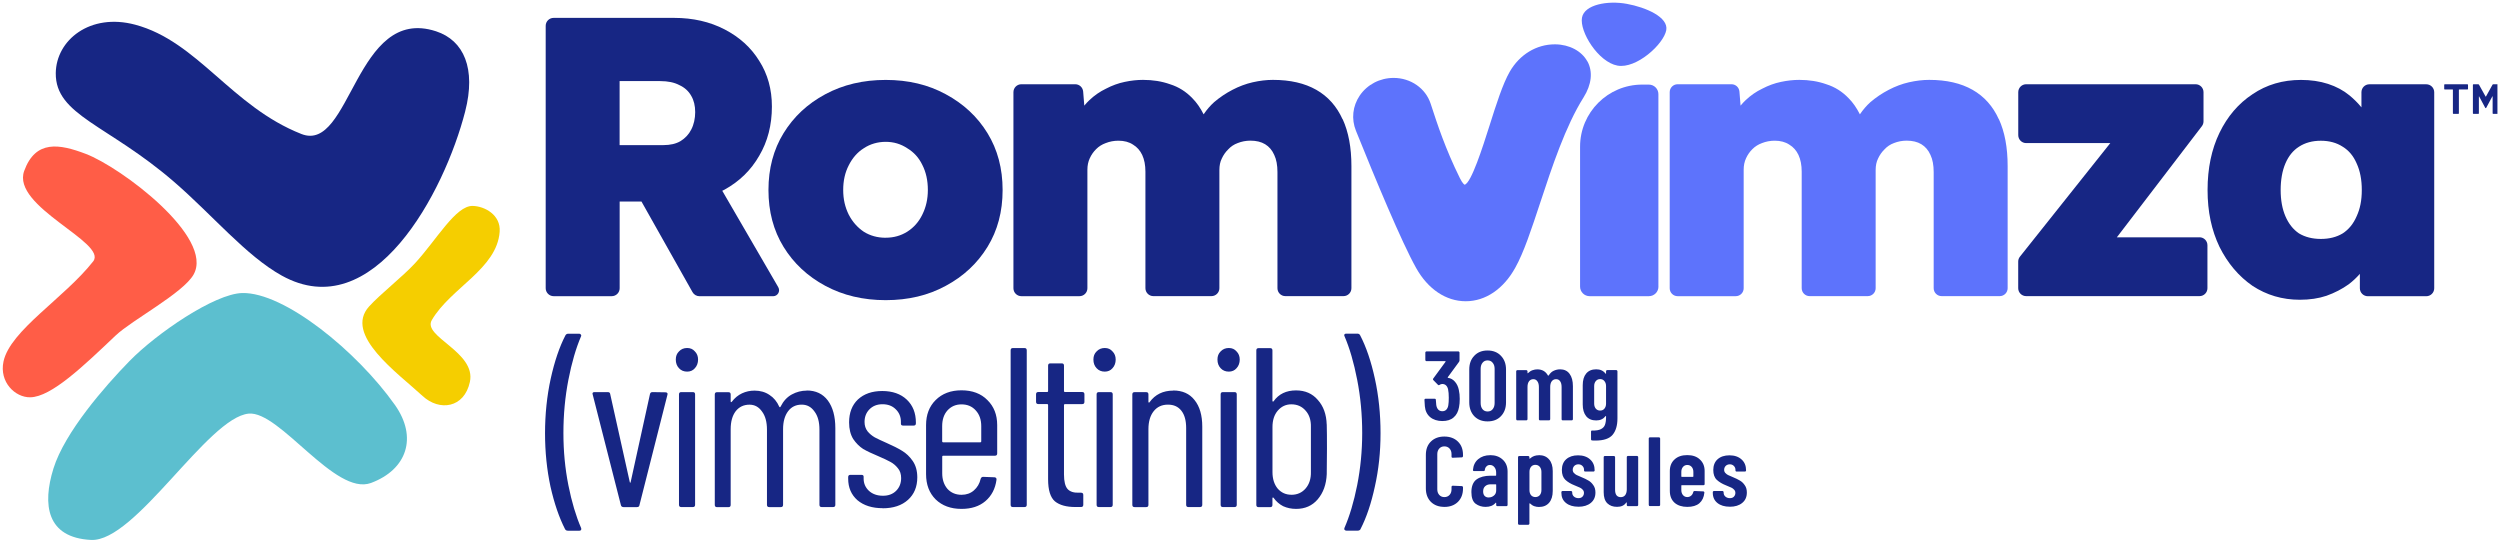
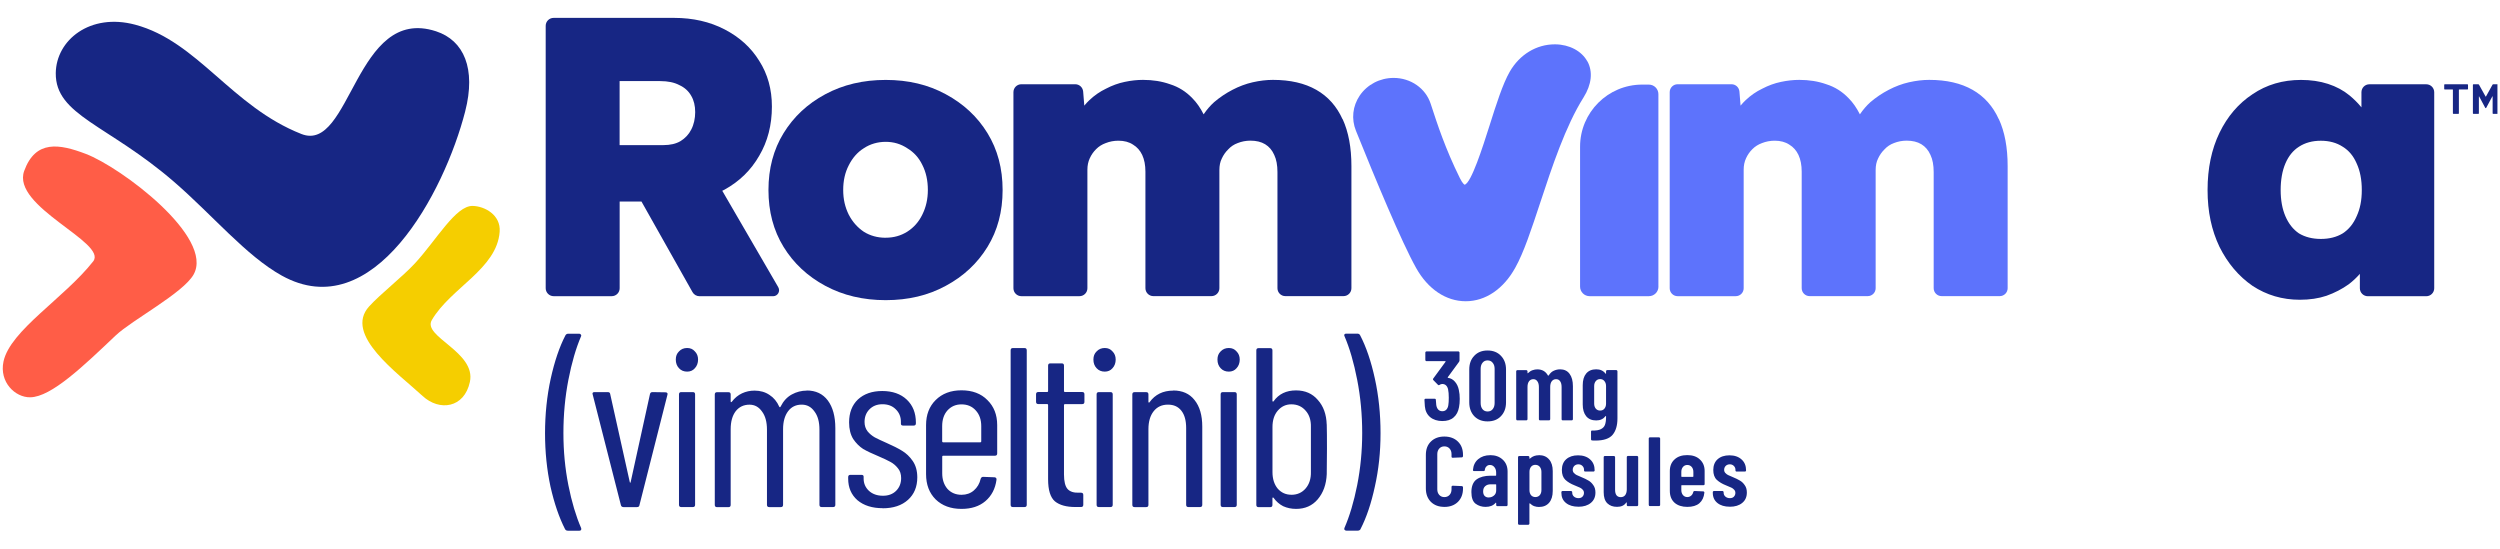
<svg xmlns="http://www.w3.org/2000/svg" width="314" height="69" viewBox="0 0 314 69" fill="none">
  <g clip-path="url(#clip0_1344_2786)">
-     <path d="M49.597 50.854C44.81 44.093 35.696 36.684 30.426 36.805C26.96 36.887 19.683 41.85 16.255 45.359C13.162 48.529 8.128 54.298 6.713 58.844C5.299 63.391 5.853 67.531 11.43 67.816C17.007 68.101 26.093 52.434 31.237 51.951C35.142 51.584 42.084 62.338 46.598 60.66C51.111 58.976 52.487 54.934 49.597 50.854Z" fill="#5CBFCF" />
    <path d="M10.776 19.328C7.448 18.061 4.464 17.546 3.039 21.467C1.404 25.969 13.557 30.466 11.703 32.829C8.1 37.419 1.267 41.505 0.439 45.409C-0.109 47.992 1.904 49.933 3.801 49.901C6.461 49.857 10.497 45.958 14.522 42.141C16.595 40.178 23.016 36.805 24.316 34.48C26.943 29.797 15.196 21.006 10.776 19.328Z" fill="#FF5D47" />
    <path d="M53.079 49.736C55.19 51.688 58.305 51.26 59.018 47.975C59.835 44.197 53.013 42.288 54.236 40.199C56.616 36.141 62.413 33.777 62.758 29.111C62.917 26.988 60.872 25.897 59.369 25.864C57.236 25.815 54.834 30.125 52.125 33.065C50.54 34.781 47.798 36.903 46.356 38.493C43.153 42.036 49.915 46.818 53.079 49.736Z" fill="#F5CE00" />
    <path d="M58.426 13.992C59.808 8.623 58.273 5.075 54.763 3.929C44.624 0.617 44.081 19.278 37.862 16.832C29.071 13.372 24.838 5.201 16.979 3.101C11.309 1.587 7.048 5.042 7.004 9.188C6.949 14.485 13.541 15.648 21.86 22.837C26.735 27.055 30.898 32.116 35.383 34.611C46.899 41.016 55.805 24.192 58.426 13.997V13.992Z" fill="#172684" />
    <path d="M304.735 10.586H297.595C297.041 10.586 296.597 11.031 296.597 11.585V13.482C296.147 12.939 295.653 12.44 295.1 11.985C294.332 11.354 293.432 10.872 292.401 10.537C291.371 10.203 290.235 10.038 289.007 10.038C286.709 10.038 284.68 10.636 282.914 11.837C281.149 12.999 279.767 14.617 278.769 16.679C277.771 18.741 277.271 21.137 277.271 23.868C277.271 26.599 277.771 28.914 278.769 31.008C279.8 33.07 281.182 34.705 282.914 35.9C284.68 37.063 286.66 37.649 288.859 37.649C290.093 37.649 291.206 37.485 292.204 37.15C293.235 36.783 294.167 36.3 295.001 35.703C295.522 35.308 295.982 34.869 296.399 34.397V36.207C296.399 36.761 296.849 37.205 297.397 37.205H304.74C305.289 37.205 305.738 36.761 305.738 36.207V11.585C305.738 11.031 305.289 10.586 304.74 10.586H304.735ZM295.993 27.164C295.593 28.096 295.012 28.815 294.244 29.314C293.476 29.78 292.561 30.01 291.497 30.01C290.433 30.01 289.517 29.774 288.749 29.314C288.014 28.815 287.45 28.096 287.049 27.164C286.649 26.232 286.451 25.135 286.451 23.868C286.451 22.602 286.649 21.456 287.049 20.523C287.45 19.591 288.014 18.895 288.749 18.428C289.517 17.929 290.433 17.677 291.497 17.677C292.561 17.677 293.476 17.929 294.244 18.428C295.012 18.895 295.593 19.591 295.993 20.523C296.427 21.456 296.641 22.569 296.641 23.868C296.641 25.168 296.427 26.232 295.993 27.164Z" fill="#172684" />
-     <path d="M276.267 29.808H265.875L276.558 15.846C276.69 15.67 276.761 15.456 276.761 15.237V11.579C276.761 11.025 276.317 10.581 275.763 10.581H254.491C253.937 10.581 253.493 11.025 253.493 11.579V16.975C253.493 17.529 253.937 17.973 254.491 17.973H265.053L253.707 32.231C253.564 32.407 253.487 32.626 253.487 32.851V36.196C253.487 36.745 253.932 37.194 254.485 37.194H276.256C276.81 37.194 277.254 36.75 277.254 36.196V30.8C277.254 30.246 276.805 29.802 276.256 29.802L276.267 29.808Z" fill="#172684" />
    <path d="M251.052 14.979C250.317 13.351 249.221 12.117 247.756 11.283C246.292 10.45 244.477 10.033 242.311 10.033C241.51 10.033 240.66 10.131 239.766 10.334C238.9 10.532 238.05 10.85 237.222 11.283C236.388 11.716 235.626 12.232 234.924 12.829C234.436 13.268 233.997 13.778 233.603 14.36C233.191 13.548 232.72 12.868 232.182 12.331C231.382 11.497 230.449 10.916 229.385 10.581C228.355 10.214 227.219 10.033 225.991 10.033C225.256 10.033 224.494 10.115 223.693 10.285C222.893 10.45 222.114 10.735 221.346 11.135C220.578 11.502 219.882 11.985 219.251 12.583C219.026 12.791 218.818 13.021 218.615 13.268L218.473 11.502C218.429 10.981 218.001 10.581 217.48 10.581H210.713C210.159 10.581 209.715 11.025 209.715 11.579V36.202C209.715 36.756 210.159 37.2 210.713 37.2H218.006C218.56 37.2 219.005 36.756 219.005 36.202V21.319C219.005 20.787 219.103 20.304 219.306 19.871C219.504 19.438 219.772 19.054 220.107 18.725C220.441 18.39 220.842 18.143 221.302 17.973C221.801 17.776 222.333 17.672 222.898 17.672C223.633 17.672 224.247 17.836 224.746 18.171C225.245 18.472 225.629 18.906 225.892 19.471C226.155 20.035 226.293 20.737 226.293 21.565V36.196C226.293 36.75 226.742 37.194 227.291 37.194H234.584C235.138 37.194 235.582 36.75 235.582 36.196V21.362C235.582 20.798 235.681 20.315 235.884 19.915C236.081 19.481 236.35 19.098 236.685 18.768C237.019 18.401 237.419 18.138 237.88 17.968C238.379 17.77 238.911 17.666 239.476 17.666C240.211 17.666 240.825 17.814 241.324 18.116C241.823 18.418 242.207 18.867 242.47 19.465C242.739 20.03 242.87 20.748 242.87 21.615V36.196C242.87 36.75 243.32 37.194 243.868 37.194H251.162C251.716 37.194 252.16 36.75 252.16 36.196V20.863C252.16 18.533 251.793 16.57 251.063 14.974L251.052 14.979Z" fill="#5D73FC" />
    <path d="M199.372 7.713C198.665 6.413 197.124 5.591 195.353 5.569C195.325 5.569 195.303 5.569 195.276 5.569C192.978 5.569 190.867 6.847 189.627 9.002C188.75 10.521 187.938 13.076 187.083 15.78C186.227 18.478 184.791 22.991 183.957 23.2C183.957 23.2 183.721 23.106 183.365 22.382C181.517 18.642 180.535 15.61 179.74 13.175L179.691 13.027C179.06 11.091 177.19 9.786 175.04 9.786C173.313 9.786 171.723 10.62 170.779 12.007C169.886 13.334 169.71 14.946 170.308 16.427C172.748 22.487 176.038 30.4 177.865 33.657C179.351 36.317 181.621 37.836 184.089 37.836H184.111C186.584 37.831 188.849 36.289 190.318 33.624C191.377 31.743 192.342 28.82 193.461 25.431C194.941 20.946 196.619 15.857 198.89 12.243C199.915 10.614 200.085 9.002 199.378 7.702L199.372 7.713Z" fill="#5D73FC" />
    <path d="M208.301 35.999C208.301 36.662 207.763 37.2 207.1 37.2H199.658C198.994 37.2 198.457 36.662 198.457 35.999V18.429C198.457 14.118 201.95 10.625 206.261 10.625H207.094C207.758 10.625 208.295 11.162 208.295 11.826V35.999H208.301Z" fill="#5D73FC" />
-     <path d="M204.335 0.485C206.71 0.918 209.583 2.152 209.282 3.792C208.958 5.552 205.525 8.678 203.151 8.239C200.738 7.795 198.374 3.973 198.698 2.212C198.999 0.573 201.922 0.041 204.335 0.485Z" fill="#5D73FC" />
    <path d="M168.625 14.979C167.89 13.351 166.793 12.117 165.329 11.283C163.865 10.45 162.049 10.033 159.883 10.033C159.083 10.033 158.233 10.131 157.339 10.334C156.472 10.532 155.622 10.85 154.794 11.283C153.961 11.716 153.198 12.232 152.496 12.829C152.008 13.268 151.57 13.778 151.175 14.36C150.764 13.548 150.292 12.868 149.755 12.331C148.954 11.497 148.022 10.916 146.958 10.581C145.927 10.214 144.792 10.033 143.563 10.033C142.828 10.033 142.066 10.115 141.266 10.285C140.465 10.45 139.686 10.735 138.918 11.135C138.151 11.502 137.454 11.985 136.824 12.583C136.599 12.791 136.39 13.021 136.187 13.268L136.045 11.502C136.001 10.981 135.573 10.581 135.052 10.581H128.285C127.731 10.581 127.287 11.025 127.287 11.579V36.202C127.287 36.756 127.737 37.2 128.285 37.2H135.579C136.133 37.2 136.577 36.756 136.577 36.202V21.319C136.577 20.787 136.676 20.304 136.878 19.871C137.076 19.438 137.345 19.054 137.679 18.725C138.014 18.39 138.408 18.143 138.875 17.973C139.374 17.776 139.906 17.672 140.47 17.672C141.205 17.672 141.819 17.836 142.318 18.171C142.817 18.472 143.201 18.906 143.465 19.471C143.728 20.035 143.865 20.737 143.865 21.565V36.196C143.865 36.75 144.315 37.194 144.863 37.194H152.156C152.705 37.194 153.155 36.75 153.155 36.196V21.362C153.155 20.798 153.253 20.315 153.456 19.915C153.654 19.481 153.922 19.098 154.257 18.768C154.591 18.401 154.992 18.138 155.458 17.968C155.957 17.77 156.489 17.666 157.054 17.666C157.788 17.666 158.403 17.814 158.902 18.116C159.401 18.418 159.785 18.867 160.048 19.465C160.316 20.03 160.448 20.748 160.448 21.615V36.196C160.448 36.75 160.892 37.194 161.446 37.194H168.74C169.294 37.194 169.738 36.75 169.738 36.196V20.863C169.738 18.533 169.37 16.57 168.641 14.974L168.625 14.979Z" fill="#172684" />
    <path d="M111.247 37.699C108.418 37.699 105.89 37.101 103.658 35.9C101.426 34.699 99.682 33.07 98.415 31.008C97.148 28.947 96.518 26.567 96.518 23.868C96.518 21.17 97.148 18.79 98.415 16.728C99.682 14.666 101.426 13.032 103.658 11.837C105.89 10.636 108.418 10.038 111.247 10.038C114.077 10.038 116.589 10.636 118.788 11.837C121.02 13.038 122.769 14.666 124.03 16.728C125.297 18.79 125.928 21.17 125.928 23.868C125.928 26.567 125.297 28.947 124.03 31.008C122.763 33.07 121.02 34.705 118.788 35.9C116.589 37.101 114.077 37.699 111.247 37.699ZM111.247 29.857C112.245 29.857 113.145 29.605 113.945 29.105C114.779 28.574 115.41 27.855 115.843 26.956C116.309 26.024 116.539 24.993 116.539 23.857C116.539 22.657 116.303 21.609 115.843 20.71C115.41 19.81 114.779 19.114 113.945 18.615C113.145 18.083 112.245 17.814 111.247 17.814C110.249 17.814 109.3 18.083 108.5 18.615C107.699 19.114 107.069 19.832 106.602 20.765C106.136 21.664 105.906 22.695 105.906 23.863C105.906 25.031 106.142 26.029 106.602 26.961C107.069 27.861 107.699 28.574 108.5 29.111C109.3 29.61 110.216 29.862 111.247 29.862V29.857Z" fill="#172684" />
    <path d="M97.752 36.076L90.716 23.962C90.814 23.912 90.913 23.869 91.012 23.814C92.876 22.783 94.324 21.368 95.355 19.569C96.419 17.77 96.951 15.709 96.951 13.378C96.951 11.212 96.419 9.298 95.355 7.636C94.324 5.969 92.876 4.659 91.012 3.693C89.147 2.728 87.031 2.246 84.667 2.246H69.537C68.983 2.246 68.539 2.69 68.539 3.244V36.202C68.539 36.75 68.989 37.2 69.537 37.2H76.831C77.385 37.2 77.829 36.756 77.829 36.202V25.316H80.571L86.981 36.695C87.157 37.008 87.491 37.205 87.853 37.205H97.105C97.68 37.205 98.042 36.58 97.752 36.081V36.076ZM77.829 10.186H82.923C83.888 10.186 84.689 10.351 85.32 10.685C85.983 10.987 86.482 11.437 86.817 12.034C87.151 12.599 87.316 13.285 87.316 14.08C87.316 14.875 87.151 15.643 86.817 16.279C86.515 16.877 86.066 17.359 85.468 17.727C84.903 18.061 84.184 18.226 83.318 18.226H77.823V10.186H77.829Z" fill="#172684" />
    <path d="M71.308 66.653C71.154 66.653 71.039 66.588 70.968 66.456C70.227 65.008 69.619 63.232 69.141 61.12C68.686 58.987 68.456 56.755 68.456 54.413C68.456 52.072 68.692 49.736 69.169 47.564C69.646 45.398 70.26 43.577 71.022 42.113C71.099 41.982 71.214 41.916 71.362 41.916H72.761C72.854 41.916 72.92 41.954 72.958 42.031C73.013 42.086 73.024 42.157 72.986 42.228C72.339 43.731 71.807 45.557 71.39 47.707C70.973 49.856 70.765 52.083 70.765 54.386C70.765 56.689 70.973 58.839 71.39 60.95C71.807 63.045 72.344 64.833 72.986 66.314L73.013 66.429C73.013 66.582 72.925 66.659 72.755 66.659H71.302L71.308 66.653ZM78.294 63.687C78.124 63.687 78.02 63.599 77.981 63.429L74.444 49.56L74.417 49.445C74.417 49.313 74.505 49.248 74.675 49.248H76.331C76.523 49.248 76.627 49.335 76.644 49.505L79.1 60.55C79.117 60.605 79.139 60.638 79.155 60.638C79.171 60.638 79.194 60.61 79.21 60.55L81.634 49.505C81.672 49.335 81.776 49.248 81.946 49.248L83.603 49.275C83.696 49.275 83.761 49.303 83.8 49.363C83.855 49.418 83.866 49.495 83.827 49.593L80.318 63.434C80.301 63.605 80.192 63.692 80.005 63.692H78.294V63.687ZM86.306 46.676C85.889 46.676 85.544 46.533 85.281 46.248C85.012 45.963 84.88 45.601 84.88 45.162C84.88 44.724 85.012 44.4 85.281 44.137C85.544 43.852 85.889 43.709 86.306 43.709C86.723 43.709 87.03 43.852 87.277 44.137C87.545 44.405 87.677 44.745 87.677 45.162C87.677 45.579 87.545 45.963 87.277 46.248C87.03 46.533 86.706 46.676 86.306 46.676ZM85.566 63.687C85.374 63.687 85.281 63.593 85.281 63.402V49.533C85.281 49.341 85.374 49.248 85.566 49.248H87.019C87.211 49.248 87.304 49.341 87.304 49.533V63.402C87.304 63.593 87.211 63.687 87.019 63.687H85.566ZM101.321 49.045C102.462 49.045 103.344 49.462 103.975 50.301C104.6 51.14 104.918 52.297 104.918 53.783V63.402C104.918 63.593 104.825 63.687 104.633 63.687H103.207C103.015 63.687 102.922 63.593 102.922 63.402V53.958C102.922 52.988 102.714 52.225 102.292 51.677C101.891 51.107 101.359 50.822 100.696 50.822C99.972 50.822 99.401 51.096 98.985 51.65C98.568 52.203 98.354 52.955 98.354 53.904V63.407C98.354 63.599 98.261 63.692 98.069 63.692H96.616C96.424 63.692 96.331 63.599 96.331 63.407V53.964C96.331 52.993 96.122 52.231 95.705 51.682C95.305 51.112 94.784 50.827 94.137 50.827C93.413 50.827 92.832 51.101 92.399 51.655C91.982 52.209 91.773 52.96 91.773 53.909V63.413C91.773 63.605 91.68 63.698 91.488 63.698H90.062C89.871 63.698 89.777 63.605 89.777 63.413V49.544C89.777 49.352 89.871 49.259 90.062 49.259H91.488C91.68 49.259 91.773 49.352 91.773 49.544V50.427C91.773 50.465 91.784 50.492 91.801 50.514C91.839 50.514 91.878 50.498 91.916 50.46C92.278 49.983 92.706 49.632 93.199 49.401C93.693 49.171 94.219 49.061 94.768 49.061C95.492 49.061 96.117 49.242 96.649 49.604C97.181 49.944 97.592 50.443 97.877 51.09C97.894 51.129 97.926 51.145 97.965 51.145C98.003 51.145 98.031 51.118 98.052 51.057C98.392 50.372 98.859 49.867 99.451 49.544C100.043 49.22 100.668 49.061 101.332 49.061L101.321 49.045ZM110.863 63.829C109.552 63.829 108.494 63.495 107.699 62.831C106.92 62.146 106.531 61.241 106.531 60.122V59.925C106.531 59.733 106.624 59.64 106.816 59.64H108.187C108.379 59.64 108.472 59.716 108.472 59.87V60.1C108.472 60.709 108.691 61.224 109.13 61.641C109.585 62.058 110.177 62.266 110.901 62.266C111.587 62.266 112.141 62.058 112.557 61.641C112.974 61.224 113.183 60.693 113.183 60.045C113.183 59.552 113.051 59.141 112.782 58.817C112.513 58.477 112.201 58.208 111.839 58.016C111.499 57.825 110.973 57.578 110.271 57.276C109.53 56.969 108.911 56.678 108.417 56.393C107.94 56.086 107.523 55.669 107.161 55.137C106.821 54.584 106.646 53.892 106.646 53.053C106.646 51.836 107.019 50.876 107.759 50.169C108.521 49.467 109.536 49.111 110.813 49.111C112.091 49.111 113.133 49.472 113.895 50.196C114.658 50.92 115.036 51.88 115.036 53.081V53.169C115.036 53.361 114.943 53.454 114.751 53.454H113.44C113.248 53.454 113.155 53.377 113.155 53.224V52.993C113.155 52.346 112.936 51.814 112.497 51.397C112.08 50.981 111.526 50.772 110.841 50.772C110.155 50.772 109.607 50.992 109.185 51.43C108.784 51.847 108.587 52.373 108.587 52.999C108.587 53.454 108.713 53.843 108.96 54.167C109.207 54.474 109.514 54.726 109.87 54.934C110.232 55.126 110.737 55.362 111.384 55.647C112.162 55.987 112.799 56.311 113.298 56.618C113.813 56.925 114.257 57.347 114.641 57.901C115.02 58.455 115.212 59.135 115.212 59.958C115.212 61.137 114.822 62.08 114.043 62.782C113.265 63.484 112.206 63.84 110.874 63.84L110.863 63.829ZM125.247 56.953C125.247 57.145 125.154 57.238 124.962 57.238H118.458C118.381 57.238 118.343 57.276 118.343 57.353V59.437C118.343 60.237 118.562 60.89 119.001 61.405C119.456 61.899 120.048 62.146 120.772 62.146C121.381 62.146 121.896 61.965 122.313 61.603C122.752 61.224 123.037 60.736 123.169 60.15C123.223 59.98 123.328 59.892 123.481 59.892L124.907 59.947C124.984 59.947 125.05 59.974 125.104 60.035C125.159 60.089 125.181 60.166 125.159 60.265C125.006 61.389 124.54 62.283 123.761 62.946C122.999 63.593 122.001 63.917 120.767 63.917C119.418 63.917 118.332 63.517 117.515 62.722C116.714 61.921 116.314 60.868 116.314 59.552V53.388C116.314 52.094 116.714 51.046 117.515 50.251C118.332 49.434 119.418 49.023 120.767 49.023C122.116 49.023 123.223 49.434 124.019 50.251C124.836 51.052 125.247 52.094 125.247 53.388V56.953ZM120.767 50.789C120.043 50.789 119.456 51.046 118.995 51.556C118.557 52.05 118.337 52.708 118.337 53.525V55.439C118.337 55.516 118.376 55.554 118.453 55.554H123.13C123.207 55.554 123.245 55.516 123.245 55.439V53.525C123.245 52.708 123.015 52.05 122.56 51.556C122.105 51.041 121.502 50.789 120.761 50.789H120.767ZM127.221 63.687C127.029 63.687 126.936 63.593 126.936 63.402V44C126.936 43.808 127.029 43.715 127.221 43.715H128.674C128.866 43.715 128.96 43.808 128.96 44V63.402C128.96 63.593 128.866 63.687 128.674 63.687H127.221ZM136.204 50.471C136.204 50.663 136.111 50.756 135.919 50.756H133.753C133.676 50.756 133.637 50.794 133.637 50.871V59.601C133.637 60.479 133.791 61.087 134.092 61.427C134.394 61.751 134.86 61.904 135.491 61.883H135.776C135.968 61.883 136.061 61.976 136.061 62.168V63.396C136.061 63.588 135.968 63.681 135.776 63.681H135.063C133.939 63.681 133.083 63.445 132.497 62.968C131.926 62.475 131.641 61.553 131.641 60.199V50.865C131.641 50.789 131.603 50.75 131.526 50.75H130.413C130.221 50.75 130.128 50.657 130.128 50.465V49.522C130.128 49.33 130.221 49.237 130.413 49.237H131.526C131.603 49.237 131.641 49.198 131.641 49.122V45.925C131.641 45.733 131.734 45.639 131.926 45.639H133.352C133.544 45.639 133.637 45.733 133.637 45.925V49.122C133.637 49.198 133.676 49.237 133.753 49.237H135.919C136.111 49.237 136.204 49.33 136.204 49.522V50.465V50.471ZM138.759 46.676C138.343 46.676 137.997 46.533 137.734 46.248C137.465 45.963 137.333 45.601 137.333 45.162C137.333 44.724 137.465 44.4 137.734 44.137C138.003 43.852 138.343 43.709 138.759 43.709C139.176 43.709 139.483 43.852 139.73 44.137C139.999 44.405 140.13 44.745 140.13 45.162C140.13 45.579 139.999 45.963 139.73 46.248C139.483 46.533 139.16 46.676 138.759 46.676ZM138.019 63.687C137.827 63.687 137.734 63.593 137.734 63.402V49.533C137.734 49.341 137.827 49.248 138.019 49.248H139.472C139.664 49.248 139.757 49.341 139.757 49.533V63.402C139.757 63.593 139.664 63.687 139.472 63.687H138.019ZM147.353 49.045C148.515 49.045 149.409 49.445 150.034 50.246C150.681 51.046 151.005 52.16 151.005 53.585V63.402C151.005 63.593 150.912 63.687 150.72 63.687H149.266C149.074 63.687 148.981 63.593 148.981 63.402V53.755C148.981 52.823 148.784 52.099 148.383 51.589C147.983 51.074 147.424 50.822 146.7 50.822C145.938 50.822 145.34 51.096 144.901 51.65C144.463 52.203 144.243 52.955 144.243 53.904V63.407C144.243 63.599 144.15 63.692 143.958 63.692H142.505C142.313 63.692 142.22 63.599 142.22 63.407V49.538C142.22 49.346 142.313 49.253 142.505 49.253H143.958C144.15 49.253 144.243 49.346 144.243 49.538V50.482C144.243 50.52 144.265 50.547 144.298 50.569C144.336 50.569 144.364 50.553 144.386 50.514C145.088 49.544 146.08 49.061 147.353 49.061V49.045ZM154.339 46.676C153.922 46.676 153.577 46.533 153.313 46.248C153.045 45.963 152.913 45.601 152.913 45.162C152.913 44.724 153.045 44.4 153.313 44.137C153.582 43.852 153.922 43.709 154.339 43.709C154.756 43.709 155.063 43.852 155.31 44.137C155.578 44.405 155.71 44.745 155.71 45.162C155.71 45.579 155.578 45.963 155.31 46.248C155.063 46.533 154.739 46.676 154.339 46.676ZM153.599 63.687C153.407 63.687 153.313 63.593 153.313 63.402V49.533C153.313 49.341 153.407 49.248 153.599 49.248H155.052C155.244 49.248 155.337 49.341 155.337 49.533V63.402C155.337 63.593 155.244 63.687 155.052 63.687H153.599ZM166.639 53.3C166.661 54.002 166.667 55.033 166.667 56.382C166.667 57.731 166.656 58.844 166.639 59.552C166.584 60.846 166.201 61.899 165.499 62.722C164.813 63.522 163.908 63.917 162.79 63.917C162.197 63.917 161.66 63.802 161.161 63.577C160.684 63.33 160.283 62.979 159.96 62.524C159.922 62.486 159.883 62.475 159.845 62.497C159.823 62.513 159.817 62.546 159.817 62.584V63.413C159.817 63.605 159.724 63.698 159.532 63.698H158.079C157.887 63.698 157.794 63.605 157.794 63.413V44.011C157.794 43.819 157.887 43.725 158.079 43.725H159.532C159.724 43.725 159.817 43.819 159.817 44.011V50.344C159.817 50.383 159.828 50.41 159.845 50.432C159.883 50.449 159.922 50.443 159.96 50.405C160.607 49.489 161.55 49.034 162.784 49.034C163.925 49.034 164.841 49.434 165.521 50.235C166.223 51.014 166.595 52.044 166.634 53.317L166.639 53.3ZM162.192 62.146C162.932 62.146 163.535 61.877 163.991 61.345C164.446 60.813 164.665 60.128 164.649 59.289V53.64C164.671 52.785 164.451 52.099 163.991 51.584C163.535 51.052 162.932 50.783 162.192 50.783C161.506 50.783 160.936 51.052 160.481 51.584C160.042 52.099 159.823 52.785 159.823 53.64V59.289C159.823 60.144 160.042 60.841 160.481 61.373C160.936 61.888 161.506 62.14 162.192 62.14V62.146ZM170.889 66.451C170.813 66.582 170.697 66.648 170.549 66.648H169.096C169.003 66.648 168.926 66.61 168.866 66.533C168.827 66.478 168.827 66.401 168.866 66.302C169.513 64.816 170.045 63.029 170.462 60.939C170.878 58.828 171.092 56.64 171.092 54.375C171.092 52.11 170.884 49.845 170.462 47.696C170.045 45.546 169.513 43.72 168.866 42.217C168.849 42.201 168.838 42.163 168.838 42.102C168.838 42.042 168.86 41.998 168.893 41.96C168.948 41.921 169.019 41.905 169.091 41.905H170.489C170.643 41.905 170.758 41.971 170.829 42.102C171.591 43.566 172.211 45.382 172.683 47.553C173.16 49.719 173.395 52.006 173.395 54.403C173.395 56.799 173.16 58.976 172.683 61.109C172.227 63.221 171.63 64.997 170.884 66.445L170.889 66.451Z" fill="#172684" />
    <path d="M183.233 49.001C183.31 49.33 183.343 49.697 183.343 50.098C183.343 50.498 183.316 50.843 183.255 51.134C183.157 51.693 182.932 52.127 182.575 52.428C182.23 52.735 181.758 52.883 181.155 52.883C180.552 52.883 180.02 52.719 179.625 52.39C179.23 52.055 179.011 51.595 178.961 51.019C178.945 50.838 178.929 50.575 178.912 50.229C178.912 50.13 178.961 50.081 179.06 50.081H180.195C180.294 50.081 180.343 50.13 180.343 50.229C180.36 50.509 180.376 50.717 180.393 50.86C180.431 51.118 180.519 51.315 180.651 51.452C180.782 51.584 180.952 51.65 181.155 51.65C181.358 51.65 181.517 51.589 181.649 51.463C181.78 51.331 181.868 51.145 181.906 50.909C181.95 50.663 181.967 50.339 181.967 49.944C181.967 49.527 181.939 49.176 181.879 48.897C181.83 48.683 181.742 48.518 181.621 48.403C181.495 48.288 181.341 48.228 181.155 48.228C181.029 48.228 180.919 48.266 180.821 48.337C180.771 48.37 180.733 48.387 180.711 48.387C180.694 48.387 180.661 48.37 180.612 48.337L180.031 47.745C179.998 47.712 179.981 47.674 179.981 47.635C179.981 47.602 179.992 47.57 180.02 47.537L181.561 45.436C181.561 45.436 181.577 45.403 181.561 45.387C181.555 45.37 181.539 45.36 181.511 45.36H179.17C179.126 45.36 179.093 45.349 179.06 45.321C179.038 45.288 179.022 45.25 179.022 45.212V44.285C179.022 44.246 179.033 44.213 179.06 44.186C179.093 44.153 179.131 44.137 179.17 44.137H183.168C183.211 44.137 183.239 44.153 183.266 44.186C183.299 44.213 183.316 44.241 183.316 44.285V45.261C183.316 45.316 183.294 45.382 183.255 45.447L181.846 47.372C181.813 47.422 181.824 47.449 181.873 47.46C182.208 47.498 182.499 47.663 182.74 47.942C182.987 48.222 183.151 48.573 183.233 48.99V49.001ZM186.836 52.927C186.145 52.927 185.591 52.708 185.169 52.275C184.752 51.831 184.539 51.249 184.539 50.536V46.413C184.539 45.694 184.747 45.124 185.169 44.685C185.586 44.241 186.145 44.022 186.836 44.022C187.527 44.022 188.098 44.241 188.514 44.685C188.942 45.124 189.156 45.7 189.156 46.413V50.536C189.156 51.255 188.942 51.831 188.514 52.275C188.098 52.713 187.538 52.927 186.836 52.927ZM186.836 51.682C187.111 51.682 187.324 51.589 187.478 51.397C187.642 51.2 187.725 50.942 187.725 50.619V46.325C187.725 46.007 187.642 45.749 187.478 45.562C187.324 45.365 187.111 45.266 186.836 45.266C186.562 45.266 186.365 45.365 186.206 45.562C186.052 45.749 185.97 46.007 185.97 46.325V50.619C185.97 50.937 186.047 51.2 186.206 51.397C186.359 51.584 186.573 51.682 186.836 51.682ZM195.929 46.385C196.46 46.385 196.866 46.577 197.14 46.955C197.42 47.328 197.557 47.844 197.557 48.513V52.648C197.557 52.686 197.541 52.724 197.508 52.757C197.48 52.779 197.453 52.796 197.409 52.796H196.285C196.247 52.796 196.208 52.785 196.175 52.757C196.148 52.724 196.137 52.686 196.137 52.648V48.611C196.137 48.299 196.077 48.058 195.951 47.882C195.83 47.707 195.66 47.624 195.446 47.624C195.216 47.624 195.035 47.712 194.903 47.882C194.771 48.058 194.706 48.293 194.706 48.6V52.648C194.706 52.686 194.689 52.724 194.656 52.757C194.634 52.779 194.601 52.796 194.558 52.796H193.433C193.39 52.796 193.357 52.785 193.324 52.757C193.296 52.724 193.285 52.686 193.285 52.648V48.611C193.285 48.299 193.22 48.058 193.088 47.882C192.962 47.707 192.797 47.624 192.594 47.624C192.364 47.624 192.183 47.712 192.051 47.882C191.92 48.058 191.854 48.293 191.854 48.6V52.648C191.854 52.686 191.838 52.724 191.805 52.757C191.777 52.779 191.744 52.796 191.706 52.796H190.582C190.538 52.796 190.505 52.785 190.472 52.757C190.45 52.724 190.434 52.686 190.434 52.648V46.637C190.434 46.599 190.445 46.566 190.472 46.539C190.505 46.506 190.543 46.489 190.582 46.489H191.706C191.744 46.489 191.777 46.506 191.805 46.539C191.838 46.566 191.854 46.593 191.854 46.637V46.835C191.854 46.835 191.86 46.873 191.876 46.884C191.892 46.889 191.909 46.884 191.925 46.857C192.09 46.692 192.276 46.572 192.479 46.5C192.682 46.429 192.885 46.391 193.082 46.391C193.691 46.391 194.141 46.648 194.426 47.169C194.448 47.202 194.486 47.191 194.536 47.131C194.7 46.868 194.903 46.676 195.15 46.566C195.402 46.451 195.66 46.391 195.912 46.391L195.929 46.385ZM201.72 46.632C201.72 46.593 201.73 46.56 201.758 46.533C201.791 46.5 201.829 46.484 201.868 46.484H203.003C203.047 46.484 203.08 46.5 203.101 46.533C203.134 46.56 203.151 46.588 203.151 46.632V52.554C203.151 53.443 202.948 54.123 202.548 54.605C202.142 55.093 201.423 55.335 200.387 55.335C200.206 55.335 200.069 55.335 199.981 55.324C199.882 55.318 199.833 55.263 199.833 55.165V54.216C199.833 54.106 199.888 54.062 199.992 54.079C200.458 54.084 200.82 54.03 201.067 53.903C201.325 53.777 201.495 53.596 201.582 53.361C201.67 53.125 201.72 52.807 201.72 52.423V52.286C201.72 52.286 201.714 52.247 201.698 52.247C201.681 52.236 201.665 52.247 201.648 52.275C201.374 52.626 200.99 52.807 200.486 52.807C199.932 52.807 199.515 52.631 199.224 52.275C198.934 51.913 198.791 51.425 198.791 50.805V48.387C198.791 47.751 198.934 47.263 199.224 46.917C199.521 46.56 199.937 46.385 200.486 46.385C200.99 46.385 201.374 46.56 201.648 46.917C201.665 46.944 201.681 46.955 201.698 46.955C201.714 46.95 201.72 46.933 201.72 46.906V46.632ZM200.979 51.567C201.199 51.567 201.38 51.49 201.511 51.331C201.648 51.167 201.72 50.959 201.72 50.701V48.491C201.72 48.228 201.648 48.019 201.511 47.86C201.38 47.696 201.204 47.613 200.979 47.613C200.754 47.613 200.573 47.696 200.436 47.86C200.294 48.025 200.228 48.233 200.228 48.491V50.701C200.228 50.953 200.299 51.167 200.436 51.331C200.579 51.49 200.754 51.567 200.979 51.567ZM181.407 63.665C180.711 63.665 180.146 63.456 179.718 63.034C179.296 62.606 179.088 62.041 179.088 61.345V57.139C179.088 56.431 179.296 55.872 179.718 55.461C180.146 55.039 180.711 54.83 181.407 54.83C182.104 54.83 182.685 55.039 183.113 55.461C183.54 55.872 183.754 56.431 183.754 57.139V57.287C183.754 57.325 183.738 57.364 183.705 57.397C183.678 57.429 183.65 57.446 183.606 57.446L182.46 57.495C182.361 57.495 182.312 57.446 182.312 57.347V57.04C182.312 56.75 182.23 56.519 182.065 56.338C181.901 56.157 181.681 56.064 181.413 56.064C181.144 56.064 180.936 56.157 180.771 56.338C180.607 56.519 180.524 56.755 180.524 57.04V61.46C180.524 61.751 180.607 61.981 180.771 62.162C180.936 62.343 181.15 62.436 181.413 62.436C181.676 62.436 181.901 62.343 182.065 62.162C182.23 61.981 182.312 61.745 182.312 61.46V61.153C182.312 61.109 182.323 61.082 182.35 61.054C182.383 61.022 182.422 61.005 182.46 61.005L183.606 61.054C183.65 61.054 183.678 61.071 183.705 61.104C183.738 61.131 183.754 61.159 183.754 61.203V61.35C183.754 62.053 183.54 62.612 183.113 63.039C182.685 63.456 182.115 63.67 181.407 63.67V63.665ZM187.171 57.166C187.823 57.166 188.344 57.358 188.75 57.737C189.156 58.115 189.353 58.614 189.353 59.228V63.423C189.353 63.467 189.337 63.5 189.304 63.533C189.277 63.555 189.249 63.572 189.205 63.572H188.07C188.032 63.572 187.993 63.56 187.96 63.533C187.933 63.5 187.922 63.462 187.922 63.423V63.188C187.922 63.188 187.911 63.144 187.895 63.138C187.878 63.133 187.862 63.138 187.845 63.16C187.555 63.5 187.138 63.665 186.584 63.665C186.118 63.665 185.701 63.533 185.339 63.27C184.983 63.001 184.807 62.508 184.807 61.8C184.807 61.093 185.021 60.533 185.449 60.221C185.882 59.908 186.474 59.749 187.215 59.749H187.856C187.9 59.749 187.917 59.727 187.917 59.689V59.371C187.917 59.075 187.84 58.839 187.692 58.669C187.544 58.488 187.357 58.4 187.138 58.4C186.962 58.4 186.82 58.455 186.705 58.576C186.59 58.68 186.518 58.828 186.496 59.02C186.491 59.119 186.436 59.168 186.337 59.168H185.142C185.043 59.168 184.999 59.119 185.005 59.02C185.049 58.461 185.262 58.011 185.657 57.676C186.058 57.342 186.562 57.172 187.16 57.172L187.171 57.166ZM186.984 62.48C187.231 62.48 187.45 62.403 187.637 62.244C187.829 62.091 187.922 61.871 187.922 61.592V60.89C187.922 60.846 187.9 60.83 187.862 60.83H187.22C186.94 60.83 186.716 60.906 186.54 61.065C186.37 61.213 186.282 61.433 186.282 61.718C186.282 61.976 186.348 62.168 186.48 62.299C186.611 62.425 186.781 62.486 186.984 62.486V62.48ZM193.285 57.166C193.839 57.166 194.261 57.347 194.569 57.709C194.876 58.06 195.024 58.548 195.024 59.168V61.663C195.024 62.294 194.87 62.787 194.569 63.144C194.261 63.5 193.839 63.676 193.285 63.676C193.093 63.676 192.901 63.643 192.704 63.577C192.507 63.506 192.331 63.385 192.172 63.231C192.156 63.215 192.139 63.209 192.123 63.221C192.106 63.231 192.095 63.248 192.095 63.27V65.765C192.095 65.803 192.079 65.836 192.046 65.864C192.024 65.897 191.991 65.913 191.947 65.913H190.812C190.768 65.913 190.735 65.897 190.702 65.864C190.68 65.842 190.664 65.809 190.664 65.765V57.424C190.664 57.386 190.675 57.353 190.702 57.325C190.735 57.292 190.774 57.276 190.812 57.276H191.947C191.986 57.276 192.019 57.292 192.046 57.325C192.079 57.353 192.095 57.38 192.095 57.424V57.572C192.095 57.572 192.106 57.611 192.123 57.621C192.145 57.621 192.172 57.605 192.194 57.572C192.485 57.309 192.847 57.177 193.28 57.177L193.285 57.166ZM193.603 59.272C193.603 59.009 193.532 58.795 193.395 58.63C193.252 58.466 193.071 58.384 192.841 58.384C192.611 58.384 192.435 58.466 192.298 58.63C192.167 58.795 192.101 59.009 192.101 59.272V61.553C192.101 61.817 192.167 62.031 192.298 62.195C192.441 62.354 192.622 62.431 192.841 62.431C193.06 62.431 193.258 62.354 193.395 62.195C193.532 62.031 193.603 61.817 193.603 61.553V59.272ZM198.248 63.643C197.596 63.643 197.08 63.489 196.691 63.177C196.301 62.864 196.11 62.442 196.11 61.904V61.817C196.11 61.778 196.12 61.745 196.148 61.718C196.181 61.685 196.219 61.669 196.258 61.669H197.321C197.365 61.669 197.393 61.685 197.42 61.718C197.453 61.745 197.47 61.778 197.47 61.817V61.877C197.47 62.074 197.541 62.239 197.689 62.37C197.842 62.502 198.034 62.568 198.254 62.568C198.473 62.568 198.638 62.508 198.758 62.382C198.879 62.255 198.945 62.102 198.945 61.91C198.945 61.745 198.89 61.608 198.786 61.504C198.681 61.389 198.566 61.301 198.44 61.246C198.314 61.191 198.095 61.093 197.771 60.961C197.305 60.78 196.916 60.55 196.614 60.27C196.318 59.99 196.17 59.574 196.17 59.025C196.17 58.477 196.351 58 196.713 57.682C197.086 57.353 197.579 57.188 198.204 57.188C198.83 57.188 199.351 57.364 199.723 57.709C200.102 58.044 200.288 58.504 200.288 59.08C200.288 59.124 200.272 59.157 200.239 59.19C200.217 59.217 200.184 59.228 200.14 59.228H199.104C199.06 59.228 199.027 59.217 198.994 59.19C198.967 59.157 198.956 59.119 198.956 59.08V59.009C198.956 58.812 198.884 58.647 198.747 58.515C198.616 58.384 198.446 58.318 198.243 58.318C198.04 58.318 197.853 58.389 197.722 58.526C197.601 58.658 197.535 58.817 197.535 59.009C197.535 59.168 197.585 59.3 197.683 59.404C197.782 59.508 197.892 59.596 198.018 59.661C198.144 59.716 198.347 59.809 198.632 59.93C198.978 60.073 199.268 60.21 199.499 60.352C199.74 60.484 199.943 60.676 200.118 60.934C200.299 61.181 200.387 61.488 200.387 61.861C200.387 62.414 200.195 62.848 199.806 63.166C199.416 63.489 198.895 63.648 198.237 63.648L198.248 63.643ZM204.324 57.413C204.324 57.375 204.335 57.342 204.363 57.314C204.396 57.282 204.434 57.265 204.472 57.265H205.608C205.651 57.265 205.684 57.282 205.706 57.314C205.739 57.342 205.756 57.369 205.756 57.413V63.423C205.756 63.467 205.739 63.5 205.706 63.533C205.684 63.555 205.651 63.572 205.608 63.572H204.472C204.429 63.572 204.396 63.56 204.363 63.533C204.341 63.5 204.324 63.462 204.324 63.423V63.155C204.324 63.155 204.319 63.111 204.297 63.105C204.281 63.1 204.264 63.105 204.248 63.127C204.012 63.484 203.628 63.659 203.101 63.659C202.575 63.659 202.191 63.511 201.879 63.215C201.571 62.908 201.423 62.447 201.423 61.822V57.419C201.423 57.38 201.434 57.347 201.462 57.32C201.495 57.287 201.533 57.27 201.571 57.27H202.707C202.745 57.27 202.778 57.287 202.805 57.32C202.838 57.347 202.855 57.375 202.855 57.419V61.515C202.855 62.129 203.096 62.442 203.573 62.442C203.809 62.442 203.995 62.354 204.127 62.184C204.259 62.003 204.324 61.762 204.324 61.455V57.419V57.413ZM207.231 63.566C207.187 63.566 207.154 63.555 207.121 63.528C207.099 63.495 207.083 63.456 207.083 63.418V55.077C207.083 55.039 207.094 55.006 207.121 54.978C207.154 54.945 207.192 54.929 207.231 54.929H208.366C208.41 54.929 208.443 54.945 208.465 54.978C208.498 55.006 208.514 55.033 208.514 55.077V63.418C208.514 63.462 208.498 63.495 208.465 63.528C208.443 63.55 208.41 63.566 208.366 63.566H207.231ZM214.108 60.791C214.108 60.835 214.091 60.868 214.058 60.901C214.036 60.928 214.003 60.939 213.96 60.939H211.234C211.19 60.939 211.174 60.961 211.174 61V61.553C211.174 61.806 211.245 62.02 211.382 62.184C211.525 62.349 211.7 62.431 211.925 62.431C212.111 62.431 212.276 62.37 212.408 62.255C212.545 62.135 212.638 61.976 212.676 61.789C212.704 61.707 212.753 61.669 212.835 61.669L213.932 61.718C213.976 61.718 214.003 61.734 214.031 61.767C214.064 61.795 214.075 61.828 214.069 61.877C214.014 62.453 213.8 62.897 213.439 63.21C213.077 63.517 212.572 63.665 211.92 63.665C211.267 63.665 210.708 63.489 210.313 63.133C209.923 62.771 209.731 62.283 209.731 61.663V59.157C209.731 58.554 209.923 58.077 210.313 57.715C210.708 57.342 211.24 57.161 211.92 57.161C212.6 57.161 213.126 57.347 213.51 57.715C213.905 58.077 214.102 58.559 214.102 59.157V60.786L214.108 60.791ZM211.925 58.4C211.7 58.4 211.519 58.483 211.382 58.647C211.24 58.812 211.174 59.02 211.174 59.278V59.831C211.174 59.87 211.196 59.892 211.234 59.892H212.627C212.671 59.892 212.687 59.87 212.687 59.831V59.278C212.687 59.014 212.616 58.806 212.479 58.647C212.336 58.483 212.155 58.4 211.925 58.4ZM217.266 63.643C216.614 63.643 216.098 63.489 215.709 63.177C215.32 62.864 215.128 62.442 215.128 61.904V61.817C215.128 61.778 215.139 61.745 215.166 61.718C215.199 61.685 215.237 61.669 215.276 61.669H216.34C216.383 61.669 216.411 61.685 216.438 61.718C216.471 61.745 216.488 61.778 216.488 61.817V61.877C216.488 62.074 216.559 62.239 216.707 62.37C216.861 62.502 217.052 62.568 217.272 62.568C217.491 62.568 217.656 62.508 217.776 62.382C217.897 62.255 217.963 62.102 217.963 61.91C217.963 61.745 217.908 61.608 217.804 61.504C217.7 61.389 217.584 61.301 217.458 61.246C217.332 61.191 217.113 61.093 216.789 60.961C216.323 60.78 215.934 60.55 215.632 60.27C215.336 59.99 215.188 59.574 215.188 59.025C215.188 58.477 215.369 58 215.731 57.682C216.098 57.353 216.597 57.188 217.222 57.188C217.848 57.188 218.369 57.364 218.741 57.709C219.12 58.044 219.306 58.504 219.306 59.08C219.306 59.124 219.29 59.157 219.257 59.19C219.235 59.217 219.202 59.228 219.158 59.228H218.122C218.078 59.228 218.045 59.217 218.012 59.19C217.99 59.157 217.974 59.119 217.974 59.08V59.009C217.974 58.812 217.902 58.647 217.765 58.515C217.634 58.384 217.464 58.318 217.261 58.318C217.058 58.318 216.871 58.389 216.74 58.526C216.619 58.658 216.553 58.817 216.553 59.009C216.553 59.168 216.603 59.3 216.701 59.404C216.8 59.508 216.91 59.596 217.036 59.661C217.162 59.716 217.365 59.809 217.65 59.93C217.996 60.073 218.286 60.21 218.517 60.352C218.758 60.484 218.961 60.676 219.136 60.934C219.317 61.181 219.405 61.488 219.405 61.861C219.405 62.414 219.213 62.848 218.824 63.166C218.434 63.489 217.913 63.648 217.255 63.648L217.266 63.643Z" fill="#172684" />
    <path d="M309.982 10.663V11.162C309.982 11.217 309.954 11.239 309.905 11.239H308.869C308.869 11.239 308.836 11.25 308.836 11.272V14.228C308.836 14.283 308.808 14.305 308.759 14.305H308.161C308.106 14.305 308.084 14.277 308.084 14.228V11.272C308.084 11.272 308.073 11.239 308.052 11.239H307.07C307.015 11.239 306.993 11.212 306.993 11.162V10.663C306.993 10.608 307.021 10.586 307.07 10.586H309.905C309.96 10.586 309.982 10.614 309.982 10.663Z" fill="#172684" />
    <path d="M313.151 10.586H313.749C313.804 10.586 313.826 10.614 313.826 10.663V14.228C313.826 14.283 313.798 14.305 313.749 14.305H313.151C313.096 14.305 313.074 14.277 313.074 14.228V12.116C313.074 12.116 313.074 12.095 313.063 12.095C313.052 12.095 313.047 12.1 313.036 12.111L312.279 13.526C312.263 13.564 312.241 13.581 312.208 13.581C312.175 13.581 312.153 13.564 312.137 13.526L311.385 12.122C311.385 12.122 311.363 12.105 311.358 12.105C311.352 12.105 311.347 12.111 311.347 12.127V14.228C311.347 14.283 311.32 14.305 311.27 14.305H310.672C310.618 14.305 310.596 14.277 310.596 14.228V10.663C310.596 10.608 310.623 10.586 310.672 10.586H311.27C311.309 10.586 311.336 10.603 311.363 10.641L312.191 12.127C312.191 12.127 312.202 12.133 312.213 12.133C312.224 12.133 312.23 12.133 312.235 12.127L313.058 10.641C313.08 10.603 313.113 10.586 313.151 10.586Z" fill="#172684" />
  </g>
  <defs>
    <clipPath id="clip0_1344_2786">
      <rect width="313.677" height="68" fill="white" transform="translate(0.001 0.09)" />
    </clipPath>
  </defs>
</svg>